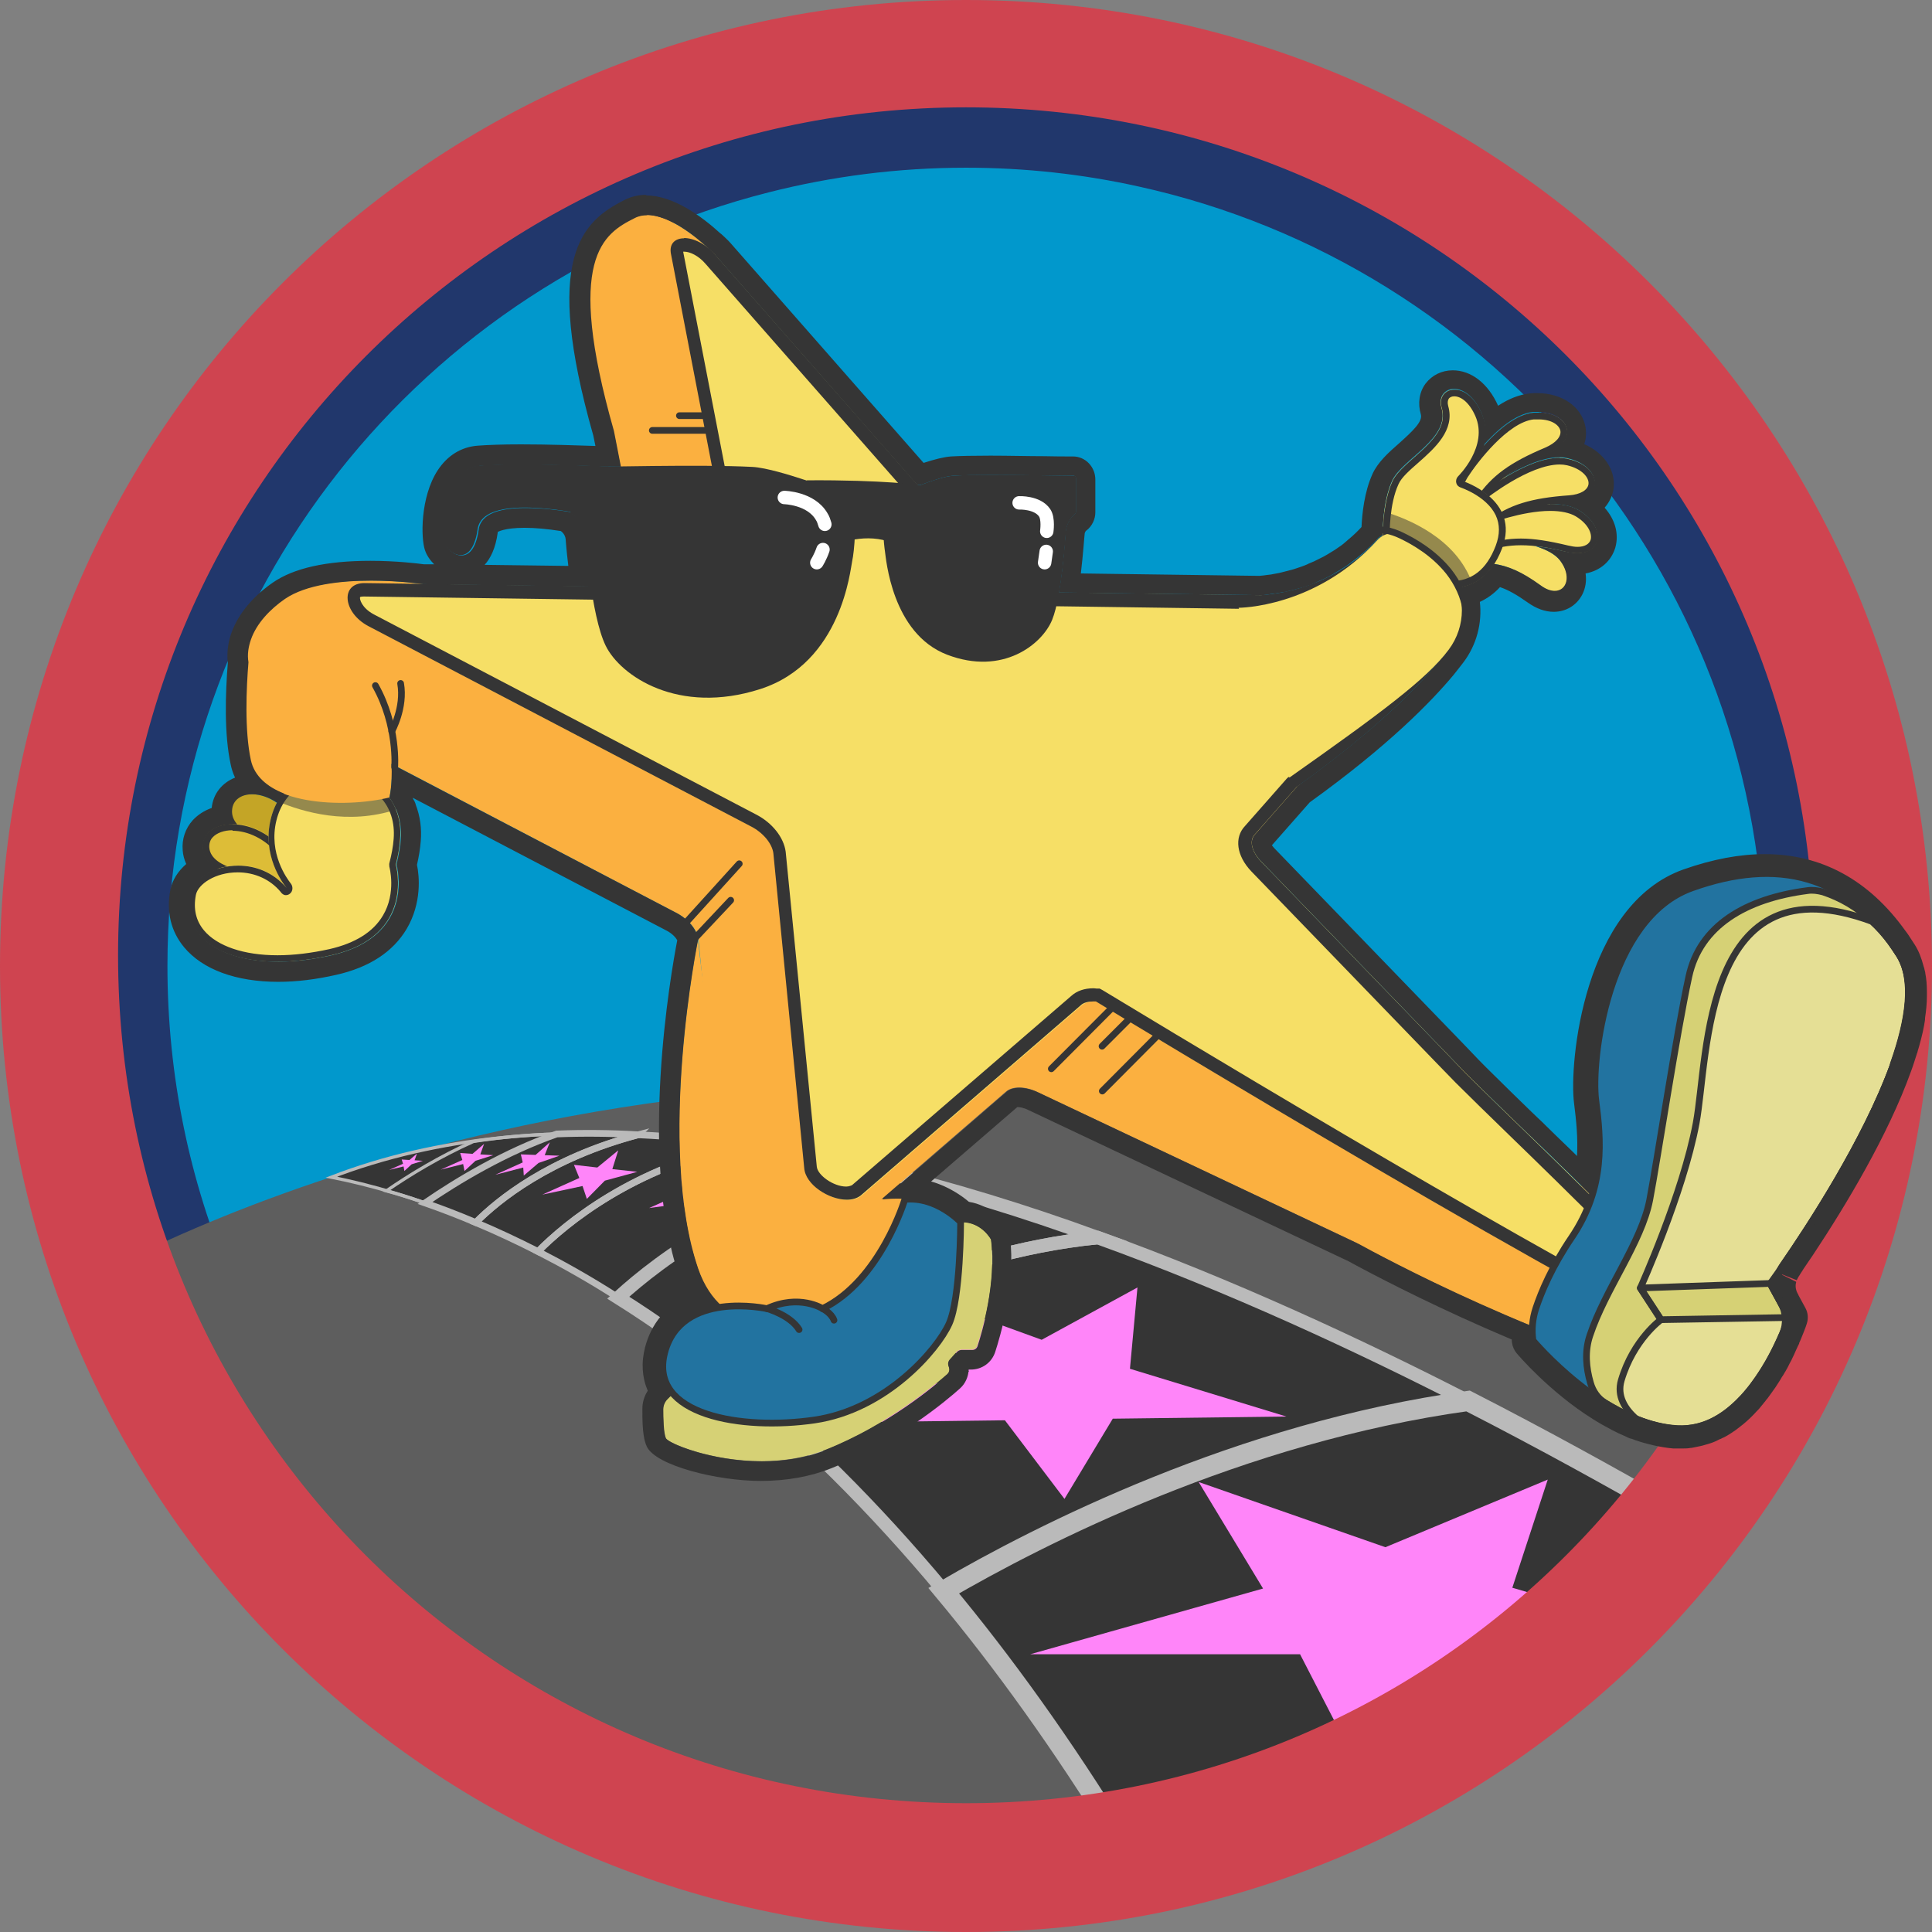
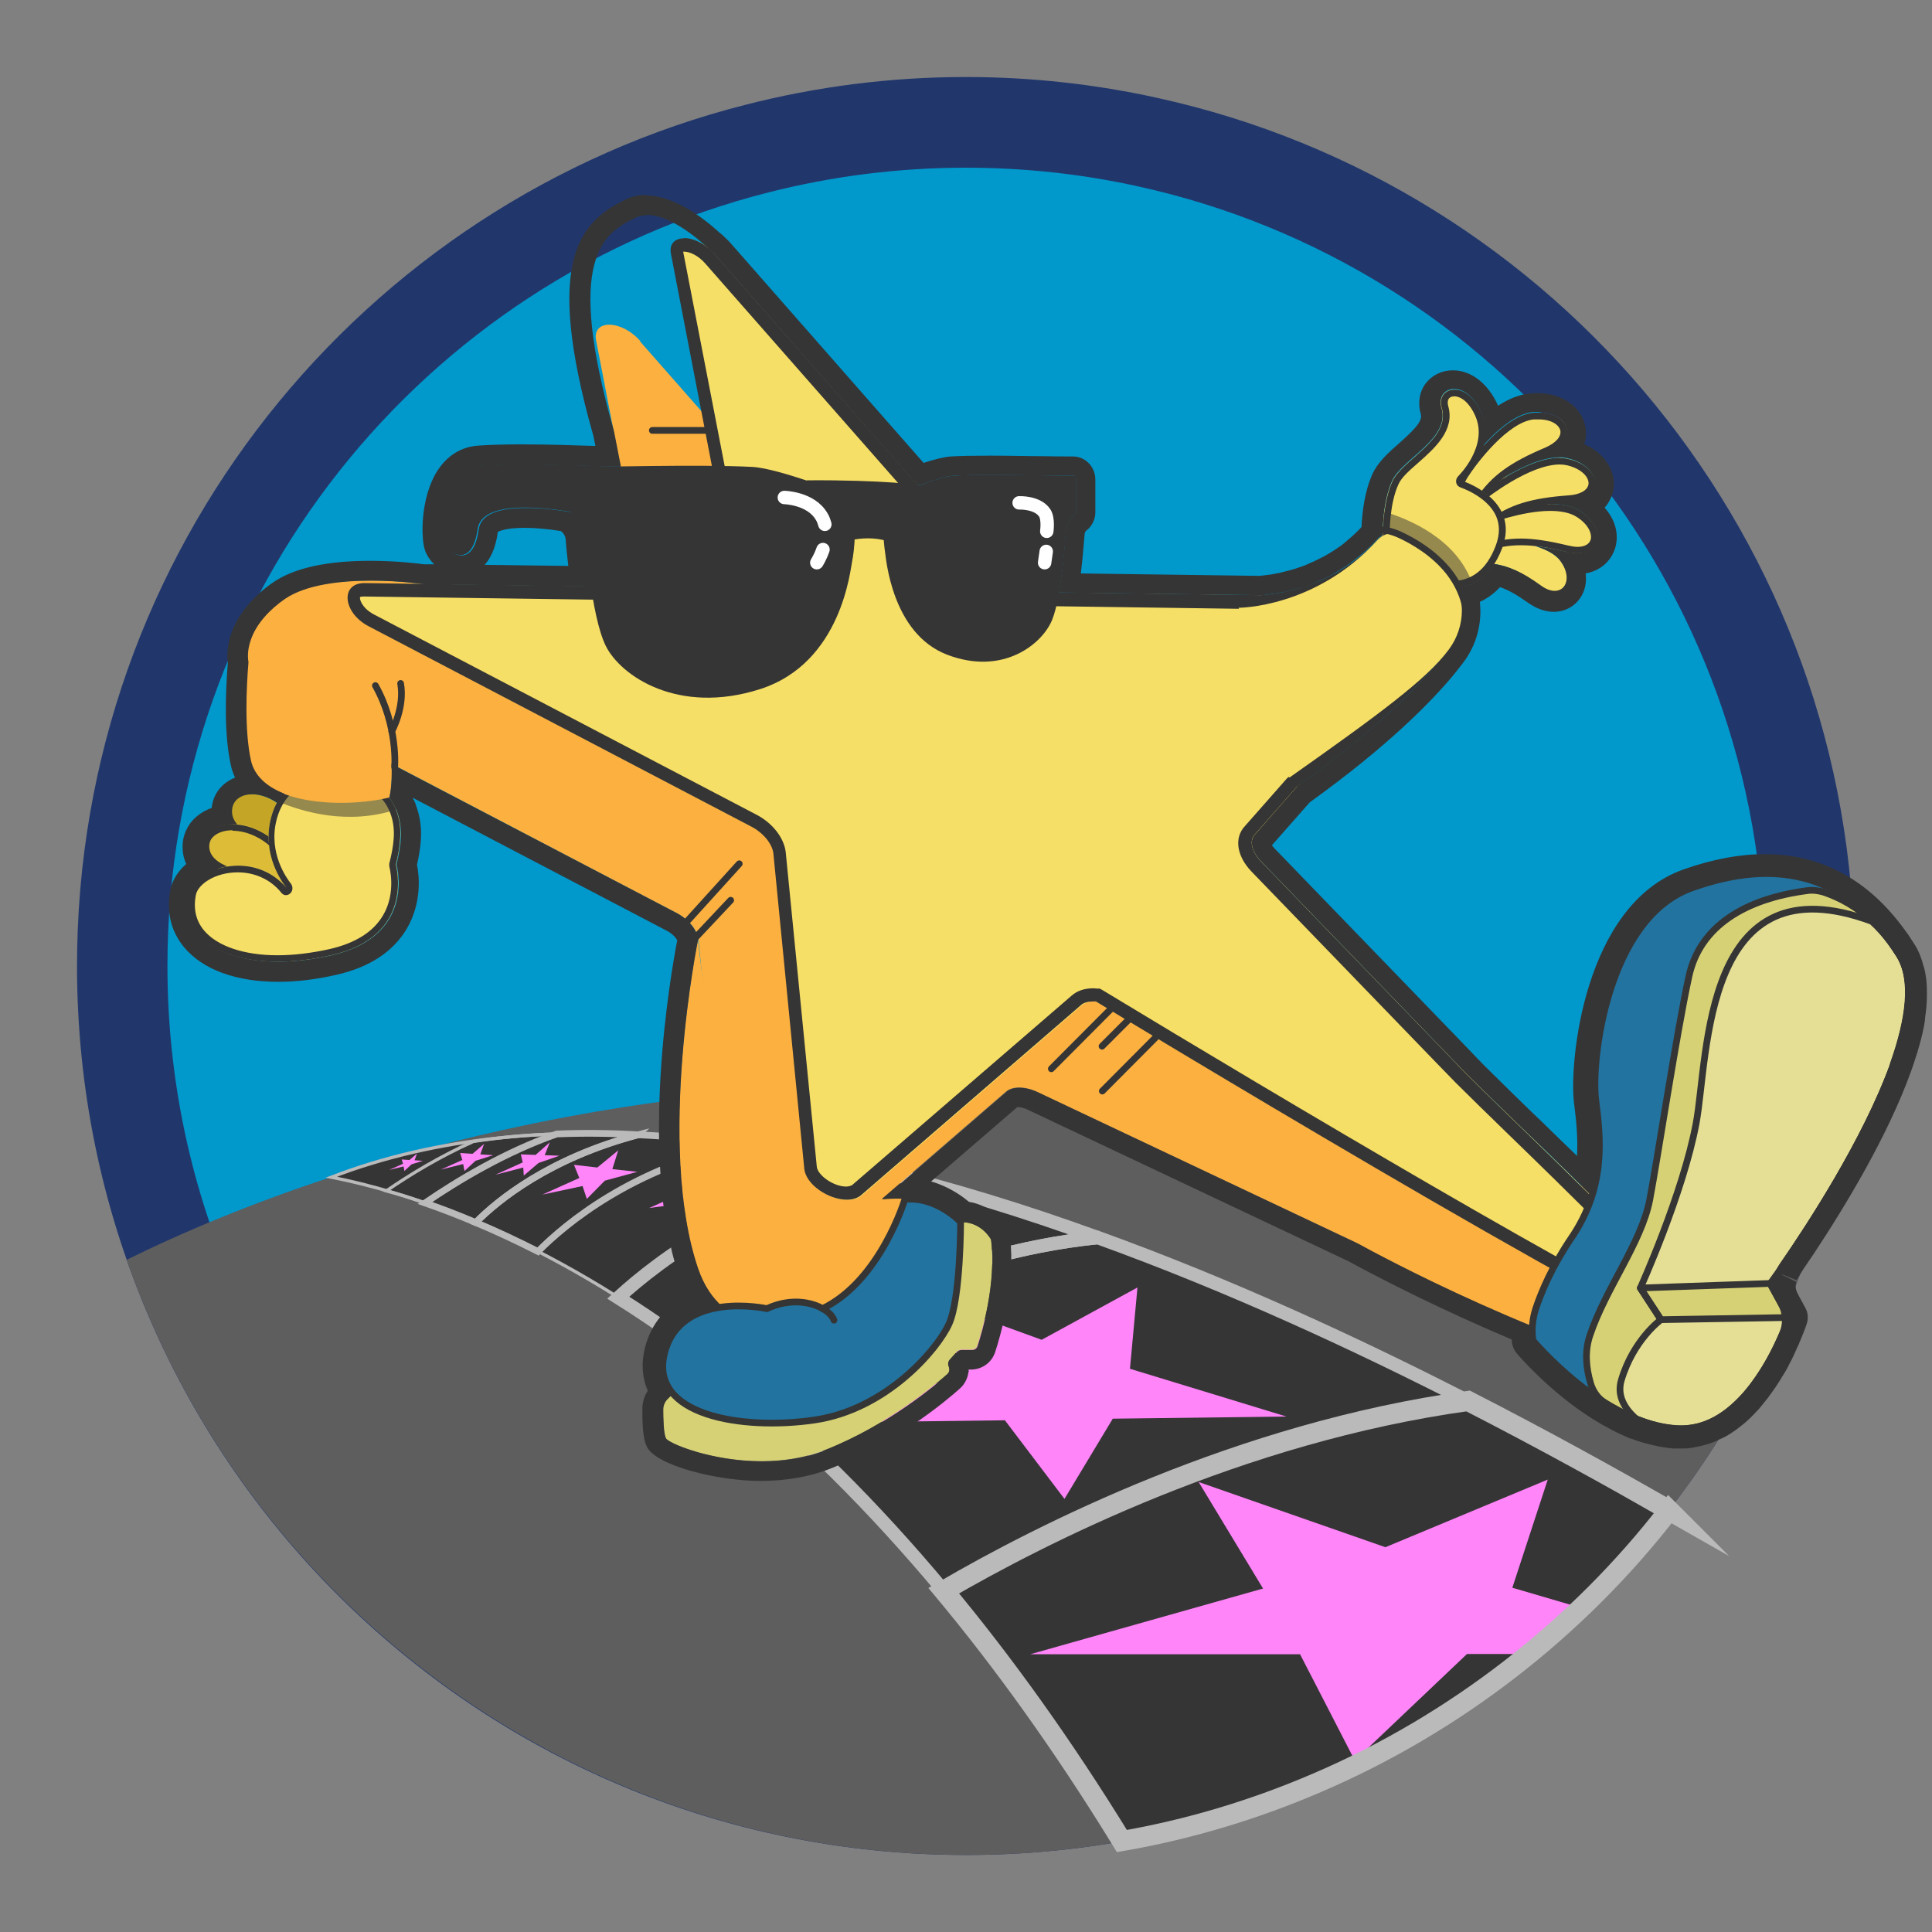
<svg xmlns="http://www.w3.org/2000/svg" id="Layer_29" data-name="Layer 29" viewBox="0 0 72 72">
  <rect x="0" y="0" width="72" height="72" fill="#808080" stroke="none" />
  <defs>
    <style>
      .cls-1 {
        fill: #e5df95;
      }

      .cls-2, .cls-3, .cls-4 {
        stroke: #353535;
      }

      .cls-2, .cls-3, .cls-4, .cls-5, .cls-6, .cls-7, .cls-8, .cls-9 {
        fill: none;
      }

      .cls-2, .cls-3, .cls-4, .cls-9 {
        stroke-width: .25px;
      }

      .cls-2, .cls-3, .cls-6 {
        stroke-linecap: round;
      }

      .cls-2, .cls-5, .cls-6, .cls-7, .cls-8, .cls-9 {
        stroke-miterlimit: 10;
      }

      .cls-3, .cls-4 {
        stroke-linejoin: round;
      }

      .cls-10 {
        fill: #2273a0;
      }

      .cls-11 {
        opacity: .5;
      }

      .cls-11, .cls-12 {
        fill: #353535;
      }

      .cls-5 {
        stroke-width: .12px;
      }

      .cls-5, .cls-7, .cls-8, .cls-9 {
        stroke: #bababa;
      }

      .cls-13 {
        fill: #d6d175;
      }

      .cls-14 {
        fill: #ddbd37;
      }

      .cls-15 {
        fill: #c4a526;
      }

      .cls-16 {
        fill: #f6df66;
      }

      .cls-17 {
        fill: #21376c;
      }

      .cls-18 {
        fill: #794d9a;
      }

      .cls-19 {
        fill: #fbb040;
      }

      .cls-20 {
        fill: #5e5e5e;
      }

      .cls-6 {
        stroke: #fff;
      }

      .cls-6, .cls-7 {
        stroke-width: .5px;
      }

      .cls-21 {
        fill: #ff85f9;
      }

      .cls-22 {
        fill: #cf4450;
      }

      .cls-23 {
        fill: #0198cc;
      }

      .cls-8 {
        stroke-width: .75px;
      }
    </style>
  </defs>
  <g id="_.svg" data-name=".svg">
    <path class="cls-17" d="M69.13,36c0,18.3-14.83,33.13-33.13,33.13S2.87,54.3,2.87,36C2.87,20.52,13.48,7.53,27.8,3.9c2.62-.67,5.37-1.03,8.19-1.03,2.45,0,4.85.27,7.15.78,14.86,3.26,25.97,16.5,25.97,32.35Z" />
  </g>
  <g id="_.svg-2" data-name=".svg">
    <path class="cls-23" d="M65.75,36c0,16.44-13.32,29.75-29.75,29.75S6.24,52.44,6.24,36c0-13.9,9.53-25.57,22.4-28.83,2.36-.6,4.82-.92,7.36-.92,2.2,0,4.36.24,6.43.7,13.34,2.93,23.33,14.82,23.33,29.05Z" />
  </g>
  <path class="cls-15" d="M10.07,31.37s-1.52-.34-1.45-1.19,1.57-.82,2.3.4.63,1.56.11,1.54-.96-.75-.96-.75Z" />
  <path class="cls-14" d="M9.62,32.8s-1.98-.09-2.07-1.18,1.79-1.36,2.96,0,1.13,1.81.47,1.91-1.37-.73-1.37-.73Z" />
  <path class="cls-12" d="M8.66,30.96h0c.59,0,1.21.31,1.66.83.92,1.07.89,1.36.87,1.4-.01.03-.08.07-.24.09-.02,0-.05,0-.07,0-.42,0-.91-.47-1.07-.65-.04-.05-.11-.08-.18-.09-.02,0-1.76-.11-1.83-.95-.01-.15.03-.29.13-.39.15-.16.42-.26.74-.26M8.66,30.71c-.66,0-1.16.35-1.11.92.09,1.08,2.07,1.18,2.07,1.18,0,0,.63.74,1.26.74.04,0,.07,0,.11,0,.66-.09.7-.54-.47-1.91-.55-.64-1.27-.92-1.85-.92h0Z" />
  <path class="cls-16" d="M14.76,32.22s.77,2.65-2.41,3.38-5.67-.25-5.27-2.3c.19-.98,2.42-1.67,3.63-.18,0,0-.98-1.11-.62-2.6.69-2.83,5.07-2.14,4.83.76-.02.29-.08.6-.16.94Z" />
  <path class="cls-11" d="M14.76,30.17c-1.79.59-3.48.09-4.4-.3.96-1.72,3.7-1.42,4.4.3Z" />
  <path class="cls-20" d="M67.19,47.2c-4.59,12.79-16.82,21.93-31.19,21.93s-26.75-9.26-31.28-22.18c7.54-3.73,31.15-12.84,62.47.25Z" />
  <path class="cls-12" d="M62.2,56.28c-3.41,4.42-8,7.97-13.12,10.16-2.32,1-4.78,1.74-7.27,2.17-11.69-19.07-23.95-23.65-29.46-24.74,15.85-6.1,39.35,6.43,49.85,12.41Z" />
  <path class="cls-21" d="M58.92,59.92c-.62.6-1.27,1.17-1.94,1.72h-2.31l-4.18,3.97-2.04-3.96h-10.06l8.68-2.45-2.4-3.97,6.96,2.43,6.05-2.52-1.32,4.03,2.56.75Z" />
  <path class="cls-8" d="M62.2,56.28c-3.41,4.42-8,7.97-13.12,10.16-2.32,1-4.78,1.74-7.27,2.17-2.21-3.6-4.44-6.69-6.64-9.33,3.59-2.09,11.02-5.89,19.54-7.07,2.89,1.48,5.44,2.9,7.49,4.07Z" />
  <path class="cls-5" d="M62.2,56.28c-3.41,4.42-8,7.97-13.12,10.16-2.32,1-4.78,1.74-7.27,2.17-11.69-19.07-23.95-23.65-29.46-24.74,15.85-6.1,39.35,6.43,49.85,12.41Z" />
-   <path id="_.svg-3" data-name=".svg" class="cls-22" d="M0,36c0,19.91,16.11,36,36,36s36-16.09,36-36S55.91,0,36,0,0,16.11,0,36ZM4.4,35.6C4.4,18.2,18.49,4,36,4s31.6,14.11,31.6,31.6-14.09,31.6-31.6,31.6S4.4,53.11,4.4,35.6Z" />
  <path class="cls-7" d="M54.7,52.21c-8.52,1.18-15.94,4.98-19.53,7.07-2.66-3.19-5.27-5.74-7.75-7.76,2.85-2.06,7.62-4.8,13.49-5.4,4.98,1.8,9.73,4.01,13.79,6.09Z" />
-   <path class="cls-7" d="M40.9,46.12c-5.87.6-10.63,3.34-13.48,5.4-1.51-1.24-2.98-2.28-4.38-3.16,1.59-1.45,4.89-3.92,9.61-4.74,2.78.66,5.55,1.52,8.25,2.5Z" />
-   <path class="cls-9" d="M27.61,42.66c1.67.24,3.35.56,5.03.96-4.71.82-8.01,3.29-9.6,4.74-1.04-.67-2.04-1.23-2.99-1.72,1.04-1.05,3.52-3.11,7.56-3.98Z" />
+   <path class="cls-7" d="M40.9,46.12c-5.87.6-10.63,3.34-13.48,5.4-1.51-1.24-2.98-2.28-4.38-3.16,1.59-1.45,4.89-3.92,9.61-4.74,2.78.66,5.55,1.52,8.25,2.5" />
  <path class="cls-9" d="M23.78,42.29c1.26.06,2.54.18,3.83.37-4.04.87-6.52,2.93-7.56,3.98-.81-.41-1.58-.77-2.32-1.08.83-.84,2.75-2.4,6.05-3.27Z" />
  <path class="cls-9" d="M23.78,42.29c-3.3.87-5.22,2.43-6.05,3.27-.66-.28-1.29-.52-1.89-.73,1.23-.84,2.99-1.9,4.91-2.57,1-.04,2.01-.03,3.03.03Z" />
  <path class="cls-12" d="M12.42,28.97h0c.68,0,1.33.27,1.75.73.38.41.55.95.5,1.57-.02.28-.08.59-.16.9-.01.04,0,.09,0,.13,0,0,.27.97-.24,1.82-.36.61-1.03,1.03-1.99,1.25-.68.15-1.33.23-1.94.23-1.25,0-2.25-.34-2.74-.93-.3-.36-.4-.8-.3-1.32.08-.4.72-.84,1.56-.84.63,0,1.21.26,1.6.73,0,0,.03.04.03.04.05.05.1.08.16.08s.12-.02.17-.07c.1-.09.1-.26.02-.36-.14-.18-.84-1.12-.54-2.35.29-1.19,1.27-1.61,2.09-1.61M12.42,28.72c-1.02,0-2.03.56-2.33,1.8-.33,1.34.43,2.37.59,2.57,0,.01.02.02.03.03,0,0,0-.01-.03-.03-.5-.59-1.17-.83-1.8-.83-.89,0-1.7.47-1.81,1.04-.31,1.6,1.13,2.54,3.28,2.54.61,0,1.29-.08,1.99-.24,3.18-.72,2.41-3.38,2.41-3.38.09-.34.14-.65.16-.94.14-1.63-1.19-2.57-2.5-2.56h0Z" />
  <path class="cls-5" d="M20.75,42.26c-1.92.67-3.68,1.73-4.91,2.57-.51-.18-.99-.33-1.44-.45.87-.6,1.99-1.28,3.24-1.84,1.02-.16,2.06-.25,3.11-.28Z" />
  <polygon class="cls-21" points="34.01 48.18 38.82 49.93 42.39 47.98 42.11 51.01 47.94 52.79 41.47 52.87 39.67 55.86 37.45 52.93 30.91 53.01 36.11 51.11 34.01 48.18" />
  <polygon class="cls-18" points="28.89 45.16 31.06 45.75 32.86 44.71 32.5 46.11 35 46.71 32 46.98 30.74 48.36 30.07 47.14 26.82 47.39 29.63 46.38 28.89 45.16" />
  <polygon class="cls-21" points="25.13 43.77 26.24 44.02 27.07 43.39 26.96 44.18 28.2 44.43 26.77 44.66 26.25 45.44 25.82 44.8 24.19 45.02 25.56 44.41 25.13 43.77" />
  <polygon class="cls-21" points="21.39 43.41 22.26 43.51 23.04 42.87 22.82 43.57 23.75 43.67 22.54 44 21.87 44.68 21.71 44.2 20.21 44.52 21.59 43.9 21.39 43.41" />
  <polygon class="cls-21" points="19.41 43.02 19.96 43.04 20.49 42.57 20.3 43.05 20.85 43.07 20.07 43.34 19.52 43.81 19.5 43.51 18.46 43.78 19.48 43.32 19.41 43.02" />
  <polygon class="cls-21" points="17.15 42.97 17.61 43 18.04 42.63 17.9 43.02 18.38 43.05 17.72 43.26 17.31 43.64 17.26 43.38 16.42 43.59 17.23 43.23 17.15 42.97" />
  <polygon class="cls-21" points="14.97 43.21 15.26 43.23 15.54 42.99 15.45 43.24 15.76 43.26 15.34 43.39 15.07 43.64 15.04 43.47 14.5 43.6 15.02 43.37 14.97 43.21" />
  <path class="cls-19" d="M23.85,12.72l10.49,11.93c.34.37.84.63,1.25.63l13.11.18c.91.01,2.03,1.14,1.62,1.64l-6.36,7.22c-.21.22-.12.63.23,1l11.62,12.02c.83.84.12,1.5-1.04.97l-16.08-7.6c-.48-.24-.97-.24-1.21-.02l-8.19,7.08c-.61.49-2.06-.22-2.11-1.03l-1.15-11.73c-.05-.37-.39-.77-.85-1l-14.25-7.46c-.96-.52-1.03-1.61-.12-1.6l13.11.18c.41,0,.64-.24.58-.61l-2.28-11.81c-.18-.82.94-.81,1.65.01Z" />
-   <path class="cls-19" d="M26.67,9.51s-1.88-1.98-3.05-1.39-2.62,1.47-.77,7.93,5.83,0,5.83,0l-2.01-6.54Z" />
  <path class="cls-19" d="M26.01,35.01s-1.57,7.68,0,12.28c1.27,3.74,5.54,1.21,5.54,1.21,0,0,3.61-1.86,3.42-2.99s-2.13-.83-2.13-.83c0,0-5.43,3.82-6.83-9.68Z" />
  <path class="cls-19" d="M9.32,23.83s-.37,2.81,0,4.5,3.51,1.8,5.19,1.39c0,0,.27-.91-.11-2.63,0,0-3.61-4.04-5.08-3.26Z" />
  <path class="cls-19" d="M15.74,21.76s-3.6-.52-5.15.55-2.92,3.43,2.58,5.41h10.55l-7.97-5.96Z" />
  <path class="cls-19" d="M55.6,41s5.17,4.46,4.1,6.31-6.45.59-9.07-.95c-6.86-4.03-4.35-8.78-4.35-8.78l9.32,3.42Z" />
  <path class="cls-19" d="M55.6,41s7.29,6.93,8.41,8.49c.68.96.12,2.54-4.71.79-4.83-1.75-8.67-3.92-8.67-3.92,0,0-.59-5.1,4.97-5.36Z" />
  <path class="cls-16" d="M26.67,9.51l10.49,11.93c.34.37.84.63,1.25.63l13.11.18c.91.01,2.03,1.14,1.62,1.64l-6.36,7.22c-.21.22-.12.63.23,1l11.62,12.02c.83.84.12,1.5-1.04.97l-16.08-7.6c-.48-.24-.97-.24-1.21-.02l-8.19,7.08c-.61.49-2.06-.22-2.11-1.03l-1.15-11.73c-.05-.37-.39-.77-.85-1l-14.25-7.46c-.96-.52-1.03-1.61-.12-1.6l13.11.18c.41,0,.64-.24.58-.61l-2.28-11.81c-.18-.82.94-.81,1.65.01Z" />
  <path class="cls-16" d="M40.85,37.32s20.23,12.27,22.86,12.92-8.2-9.21-9.77-10.96-13.09-1.96-13.09-1.96Z" />
  <path class="cls-12" d="M25.51,9.38c.19,0,.52.14.79.46l10.49,11.94c.43.48,1.06.79,1.61.8l8.65.12c1.29-.1,3.14-.56,4.65-2.22.05-.06.12-.09.19-.09.03,0,.06,0,.08.02.47.22,1.13.61,1.62,1.22.52.66.52,1.6,0,2.3-.78,1.04-2.37,2.75-5.55,5.02l-.05.03-.04.04-1.55,1.76c-.41.43-.32,1.11.23,1.69l6.93,7.17.69.71c.5.5,1.19,1.17,1.96,1.92,2.01,1.95,5.89,5.72,7.05,7.3-3.25-1.36-15.65-8.72-22.17-12.67l-.11-.06h-.12s-.07-.01-.11-.01c-.34,0-.62.1-.82.28l-8.18,7.06s-.11.05-.21.05c-.49,0-1.07-.43-1.1-.74l-1.16-11.74c-.07-.53-.5-1.08-1.11-1.39l-14.25-7.46c-.44-.24-.53-.57-.5-.64,0,0,.03-.02.14-.02h0l13.13.18c.35,0,.66-.13.85-.36.19-.22.26-.51.21-.84l-2.29-11.83s0,0,0,0M25.5,8.88c-.34,0-.58.2-.49.61l2.28,11.81c.06.36-.17.61-.57.61,0,0,0,0-.01,0l-13.11-.18s-.01,0-.02,0c-.9,0-.81,1.09.14,1.6l14.25,7.46c.46.23.8.64.85,1l1.15,11.73c.04.63.92,1.19,1.59,1.19.2,0,.38-.05.52-.16l8.19-7.08c.11-.11.29-.15.49-.15.03,0,.05,0,.08,0,.14.09,20.23,12.27,22.85,12.92.08.02.15.03.21.03,1.56,0-6.57-7.56-9.3-10.29l-.68-.71s0,0,0,0c0,0,0,0,0,0l-6.93-7.17c-.35-.37-.44-.78-.23-1l1.56-1.77c3.22-2.3,4.86-4.07,5.66-5.13.65-.86.66-2.06-.01-2.91-.56-.7-1.31-1.13-1.8-1.36-.1-.04-.19-.07-.29-.07-.21,0-.41.09-.56.26-1.42,1.56-3.18,1.97-4.32,2.06l-8.6-.12c-.41,0-.91-.26-1.25-.63l-10.49-11.93c-.36-.42-.82-.63-1.17-.63h0Z" />
  <path class="cls-10" d="M57.13,49.96c-.06-.41-.02-.82.11-1.21.2-.6.59-1.54,1.33-2.63,1.27-1.87,1.09-3.66.9-5.12s.42-6.78,3.58-7.91,5.83-.55,7.74,2.51-4.82,12.24-4.82,12.24l.7,1.27s-1.39,4.32-4.15,4.15-5.38-3.29-5.38-3.29h0Z" />
  <path class="cls-13" d="M70.57,39.66c-1.03,2.86-3.18,6.13-4.13,7.5-.29.41-.31.95-.07,1.39h0c.19.36.22.78.06,1.15-.5,1.18-1.81,3.66-3.92,3.54-.52-.03-1.03-.16-1.52-.36-.4-.16-.79-.37-1.16-.59-.28-.17-.47-.44-.56-.76-.16-.55-.22-1.17-.02-1.76.57-1.72,1.92-3.46,2.23-5.05.3-1.58.99-6.17,1.46-8.33.41-1.89,2.11-2.9,4.42-3.2.19-.03.39,0,.58.05.66.22,1.27.57,1.82,1.09.25.22.48.48.7.78.11.15.22.31.32.47.58.93.36,2.43-.22,4.07Z" />
  <path class="cls-1" d="M66.25,47.59c-.18.16-.28.24-.28.24l.4.73s.01.03.02.04l.27.5s-.07.23-.22.58c0,.01-.01.02-.01.03-.01.01-.01.03-.02.04-.04.1-.09.2-.14.31-.2.44-.5.99-.88,1.5-.05.07-.09.13-.14.19-.12.15-.24.3-.38.43-.08.09-.17.17-.26.25-.45.41-.99.71-1.59.79-.12.02-.24.03-.36.03h-.15c-.52-.03-1.03-.17-1.52-.36-.44-.38-.74-.87-.57-1.45.45-1.52,1.48-2.26,1.48-2.26l-.77-1.18s1.59-3.51,2.08-6.14c.47-2.55.23-9.87,6.56-7.52.24.22.48.49.7.78.11.15.21.31.32.47.58.93.36,2.43-.22,4.07-1.03,2.86-3.18,6.13-4.13,7.5-.09.14-.16.28-.19.43Z" />
  <polygon class="cls-13" points="61.9 49.18 66.66 49.1 65.97 47.83 61.13 48 61.9 49.18" />
  <path class="cls-13" d="M25.09,51.92l-.22.22c-.1.1-.16.23-.16.38,0,.32,0,.89.1,1.08.13.26,3.27,1.49,5.95.43,2.33-.92,4.12-2.45,4.55-2.83.06-.06.08-.14.06-.22l-.03-.1c-.02-.07,0-.15.05-.21l.27-.3s.1-.07.16-.07h.4c.09,0,.17-.06.2-.14.17-.52.72-2.34.51-3.97,0,0-.35-.66-1.1-.65,0,0-.17,4.2-3.2,6.11,0,0-3.52,1.94-7.52.28Z" />
  <path class="cls-10" d="M30.66,48.77s-.87-.56-2.08,0c0,0-3.2-.71-3.81,1.64s2.9,2.9,5.58,2.51,4.59-2.63,5.02-3.59.43-3.79.43-3.79c0,0-.91-.97-2.08-.84,0,0-.91,3.03-3.07,4.07Z" />
  <path class="cls-16" d="M54.48,17.68s1.37-2.17,2.67-2.29,1.79,1,.54,1.52-1.92,1-2.44,1.77-1.33-.15-.77-1Z" />
  <path class="cls-16" d="M55.19,18.41s2-1.61,3.26-1.31,1.37,1.52.02,1.61-2.14.33-2.88.89-1.22-.57-.41-1.19Z" />
  <path class="cls-16" d="M55.35,19.29s2.39-.93,3.5-.26.85,1.87-.47,1.54-2.14-.33-3.01-.02-.99-.91-.03-1.26Z" />
  <path class="cls-12" d="M58.12,17.31h0c.1,0,.19.01.28.03.55.13.82.45.8.69-.02.23-.3.4-.73.43-1.41.1-2.23.35-3.01.94-.09.07-.17.1-.23.1-.1,0-.15-.1-.17-.15-.07-.19,0-.51.3-.75.02-.01,1.62-1.29,2.77-1.29M58.12,17.06c-1.25,0-2.93,1.35-2.93,1.35-.65.51-.47,1.35.02,1.35.11,0,.25-.05.39-.15.74-.56,1.53-.8,2.88-.89,1.35-.09,1.24-1.32-.02-1.61-.11-.03-.22-.04-.33-.04h0Z" />
  <path class="cls-16" d="M55.71,20.13s1.88.02,2.45.78.07,1.5-.74.92-1.36-.81-2.04-.84-.42-.89.33-.86Z" />
  <path class="cls-12" d="M21.82,20.03s.2,2.9.75,4.03,2.71,2.6,5.76,1.62,3.36-4.48,3.43-4.78.2-1.58,0-2.37c0,0-2.7-1.08-3.73-1.13-1.96-.1-5.7.01-6.66,0-.07,0-.12.06-.12.13v1.52s.02.09.05.11c.13.09.48.37.52.87Z" />
  <path class="cls-12" d="M39.72,19.86s-.14,2.33-.51,3.24-1.84,2.09-3.91,1.3-2.28-3.6-2.32-3.85-.14-1.27,0-1.91c0,0,1.82-.86,2.53-.91,1.14-.08,3.87,0,4.52,0,.05,0,.08.05.08.11v1.22s-.01.07-.04.09c-.09.07-.32.3-.35.7Z" />
  <path class="cls-12" d="M57.77,19.04c.4,0,.73.07.95.2.47.28.62.65.56.87-.05.17-.23.27-.49.27-.11,0-.22-.02-.35-.05-.71-.17-1.27-.26-1.76-.26s-.93.08-1.39.24c-.07.02-.13.04-.18.04-.07,0-.16-.02-.18-.15-.03-.18.08-.51.51-.67.01,0,1.27-.49,2.33-.49M57.77,18.79c-1.13,0-2.42.5-2.42.5-.85.31-.86,1.31-.24,1.31.08,0,.17-.02.26-.05.43-.15.84-.23,1.31-.23.49,0,1.03.08,1.7.25.15.04.29.05.41.05.95,0,1.04-1.01.06-1.6-.29-.18-.68-.24-1.08-.24h0Z" />
  <path class="cls-12" d="M34.3,18.08s-1.34-.2-4.23-.18l-.05,2.95s2.61-1.85,4.21.12l.07-2.89Z" />
  <path class="cls-6" d="M30.67,20.48c-.1.29-.23.49-.23.49" />
  <path class="cls-6" d="M29.23,18.54s.99.02,1.39.71c.06.09.09.19.12.29" />
  <path class="cls-6" d="M37.98,18.74s.68-.03.95.37c.15.22.08.69.08.69" />
  <line class="cls-6" x1="38.99" y1="20.55" x2="38.93" y2="20.97" />
  <path class="cls-12" d="M22.66,17.38s-3.39-.15-4.81-.03-1.43,2.55-1.3,2.9,1.03.99,1.25-.53,4.57-.42,4.57-.42l.3-1.93Z" />
  <path class="cls-12" d="M24.1,8.01c.83,0,1.81.79,2.28,1.23,0,0,0,0,0,0,.01,0,.02.02.03.03.16.14.25.24.25.24l7.52,8.56c.06,0,.11.01.11.01h0c.46-.17.93-.33,1.22-.35.36-.02.87-.03,1.43-.03,1.13,0,2.43.03,2.97.03.04,0,.08,0,.11,0,0,0,0,0,0,0,.04,0,.08.05.08.11v1.22s-.01.07-.04.09c-.09.07-.32.3-.35.7,0,0-.07,1.21-.25,2.23l7.54.1c.13,0,.27-.03.41-.05.03,0,.07-.01.1-.01.12-.02.24-.04.36-.06.05,0,.09-.02.14-.03.13-.03.26-.06.39-.1.04-.01.08-.02.12-.03.17-.05.35-.11.52-.19.03-.01.05-.02.08-.04.15-.06.3-.13.45-.21.06-.03.12-.06.17-.1.12-.07.24-.14.36-.22.06-.04.13-.08.19-.13.12-.09.24-.18.36-.28.06-.05.11-.09.17-.14.17-.15.34-.31.5-.49.06-.07.13-.12.21-.16,0,0,0-.03,0-.03,0,0-.02-1.19.35-2,.37-.81,2.19-1.57,1.84-2.74-.12-.4.13-.68.47-.68.32,0,.73.25,1.01.88.19.44.17.87.06,1.25.51-.58,1.21-1.2,1.88-1.27.07,0,.13,0,.19,0,1.14,0,1.53,1.04.35,1.53-.72.3-1.23.59-1.65.93.59-.36,1.4-.77,2.08-.77.12,0,.23.01.33.04,1.26.3,1.37,1.52.02,1.61-.3.02-.56.05-.81.09.04,0,.07,0,.11,0,.4,0,.78.06,1.07.23.99.59.89,1.6-.06,1.6-.12,0-.26-.02-.41-.05-.42-.1-.77-.16-1.11-.2.36.12.7.28.89.53.43.57.25,1.13-.2,1.13-.15,0-.33-.06-.53-.21-.69-.5-1.2-.72-1.76-.8-.37.57-.85.8-1.35.86.3.76.19,1.64-.32,2.32-.1.13-.21.28-.34.43-.88,1.08-2.49,2.67-5.29,4.68l-1.6,1.82c-.19.23-.1.61.24.97l6.93,7.17s0,0,0,0c0,0,0,0,0,0l.27.28.41.43c.17.17.36.35.56.55,0,0,.01.01.02.02.21.2.43.42.67.65,0,0,0,0,0,0,.31.3.64.63.99.96.08.08.16.16.25.24.15.15.3.29.46.44.19.18.38.37.57.56.07.07.15.14.22.21.23.23.47.46.7.69.07.07.13.13.2.2.02.02.03.03.05.05.41-1.3.29-2.53.16-3.59-.19-1.46.42-6.78,3.58-7.91.98-.35,1.91-.53,2.78-.53,1.8,0,3.37.79,4.64,2.56,0,0,0,0,0,0,.11.15.21.31.32.47.11.17.18.37.24.58.01.04.02.08.03.12,0,.03.02.06.03.1.03.18.04.37.05.57,0,.04,0,.08,0,.13,0,.24-.03.49-.07.76,0,0,0,.02,0,.03-.05.28-.12.58-.2.88,0,.03-.02.06-.03.1-.02.06-.03.12-.05.19,0,0,0,.02,0,.02,0,0,0,.01,0,.02-.06.19-.12.39-.19.59-.86,2.38-2.48,5.03-3.55,6.65-.01.02-.03.04-.04.06-.12.18-.23.34-.33.49-.04.07-.09.13-.13.19-.02.03-.05.08-.08.11,0,0-.01.02-.02.03-.05.08-.09.16-.12.24-.02.05-.04.1-.05.15-.09.32-.06.66.1.96v.02s.02.03.03.04l.02.04.25.46s-.02.05-.04.12c-.03.1-.09.26-.18.46,0,.01-.01.02-.01.03-.01.01-.01.03-.02.04,0,0,0,0,0,0-.02.04-.03.08-.05.12-.02.04-.04.08-.06.12-.02.05-.05.11-.08.17-.03.05-.05.11-.08.16-.03.05-.05.1-.08.16-.04.08-.09.17-.14.26-.01.02-.02.04-.04.06-.03.04-.05.09-.08.14-.04.07-.08.14-.13.21-.03.05-.07.1-.1.15-.05.07-.1.15-.15.22-.03.05-.06.09-.1.14-.02.02-.03.04-.05.06,0,0-.01.02-.02.03,0,.01-.02.02-.03.03-.05.07-.11.13-.16.2-.03.04-.07.07-.1.11-.07.07-.13.14-.2.21-.04.04-.09.08-.13.12-.07.06-.14.12-.21.18-.04.03-.09.07-.13.1-.11.08-.23.16-.35.22-.02,0-.03.02-.05.03-.02.01-.05.02-.07.03-.09.04-.18.08-.27.12-.05.02-.1.03-.16.05-.09.03-.18.05-.27.07-.05,0-.11.02-.16.03-.07,0-.15.01-.22.01-.02,0-.05,0-.07,0h-.15s-.02,0-.03,0c-.22-.01-.44-.05-.66-.1-.06-.01-.12-.03-.18-.04-.18-.05-.35-.1-.53-.17-.04-.02-.08-.02-.13-.04,0,0,0,0,0,0-.2-.08-.39-.17-.57-.27-.01,0-.03-.02-.04-.02-.17-.09-.34-.18-.5-.28-.01,0-.02-.01-.03-.02,0,0,0,0,0,0-1.56-.97-2.7-2.32-2.7-2.32-.02-.18-.02-.35-.01-.53-2.78-1.14-5-2.28-5.96-2.79,0,0-.01,0-.02-.01-.32-.17-.5-.27-.5-.27,0,0,0,0,0,0l-11.95-5.65c-.25-.12-.5-.18-.72-.18-.2,0-.38.05-.49.16l-4.62,4s.23-.03.54-.03c.17,0,.38.01.57.04,1.06,0,1.86.84,1.86.84,0,0,0,0,0,0,.75,0,1.09.65,1.09.65.2,1.63-.34,3.45-.51,3.97-.03.09-.11.14-.2.14h-.4c-.06,0-.12.03-.16.07l-.27.3c-.05.06-.07.13-.05.21l.03.1c.02.08,0,.16-.06.22-.43.39-2.22,1.91-4.55,2.83-.78.31-1.6.42-2.38.42-1.88,0-3.48-.67-3.57-.86-.09-.18-.1-.76-.1-1.08,0-.14.06-.28.16-.38l.22-.22s0,0,.01,0c-.34-.39-.49-.89-.32-1.53.3-1.17,1.25-1.58,2.13-1.7-.36-.32-.68-.77-.9-1.41-1.57-4.61,0-12.28,0-12.28-.05-.37-.39-.77-.85-1l-10.58-5.53c.04.82-.08,1.25-.08,1.25,0,0,0,0,0,0,.09.13.17.27.24.42,0,.01.01.02.02.03,0,0,0,0,0,0,.13.32.2.69.17,1.11-.02.29-.08.6-.16.94,0,0,.77,2.65-2.41,3.38-.71.16-1.38.24-1.99.24-2.15,0-3.59-.94-3.28-2.54.08-.39.49-.73,1.03-.91-.29-.17-.53-.41-.56-.76-.05-.57.45-.91,1.11-.91.05,0,.11,0,.16,0-.13-.15-.21-.33-.19-.54.03-.38.35-.58.75-.58.29,0,.63.11.95.33.07-.13.14-.25.23-.36-.63-.25-1.1-.65-1.23-1.24-.24-1.11-.17-2.69-.09-3.65-.05-.29,0-.58.09-.84,0,0,0,0,0,0,0,0,0,0,0,0,.21-.61.72-1.14,1.27-1.52.79-.54,2.1-.68,3.21-.68,1.07,0,1.95.13,1.95.13l6.28.09c-.14-.96-.2-1.83-.2-1.83-.04-.5-.39-.78-.52-.87-.02-.01-.02-.04-.03-.07-.52-.09-1.14-.16-1.72-.16-.89,0-1.66.18-1.75.8-.1.74-.37.97-.64.97-.28,0-.55-.26-.61-.44-.12-.35-.12-2.79,1.3-2.9.4-.03.97-.04,1.57-.04,1.51,0,3.24.07,3.24.07.14,0,.29,0,.44,0l-.26-1.33s0,0,0,0c-1.84-6.46-.39-7.35.77-7.93.15-.08.31-.11.48-.11M24.1,7.26h0c-.29,0-.57.06-.82.19-1.62.81-3.05,2.16-1.17,8.78l.08.39c-.61-.02-1.74-.06-2.77-.06-.7,0-1.24.02-1.63.05-.61.05-1.12.37-1.48.92-.65,1-.63,2.54-.47,2.98.06.18.18.36.34.52h-.38c-.21-.03-1.03-.13-2-.13-1.63,0-2.85.27-3.63.81-.44.3-1.22.95-1.55,1.89,0,0,0,0,0,0h0c-.13.37-.17.75-.13,1.11-.09,1.12-.14,2.66.11,3.79.03.15.08.31.16.48-.48.19-.82.6-.87,1.13-.28.1-.51.25-.7.45-.28.31-.42.71-.38,1.14.01.15.05.32.13.5-.31.27-.52.6-.59.96-.16.81.02,1.55.51,2.14.69.83,1.93,1.29,3.51,1.29.69,0,1.41-.09,2.16-.26,1.24-.28,2.12-.86,2.63-1.72.56-.96.47-1.95.38-2.38.07-.31.12-.6.14-.88.04-.47-.02-.93-.19-1.37,0-.03-.02-.06-.03-.09-.01-.03-.03-.06-.05-.09-.01-.02-.02-.04-.03-.07l9.44,4.94c.24.12.37.28.42.37-.24,1.23-1.44,8.09.06,12.49.09.27.2.53.33.76-.81.38-1.36,1.04-1.59,1.92-.15.58-.11,1.13.1,1.62-.13.2-.2.43-.2.67-.01.92.08,1.23.17,1.42.35.7,2.61,1.27,4.24,1.27.96,0,1.86-.16,2.65-.48,2.42-.96,4.27-2.51,4.78-2.97.2-.18.31-.44.32-.7h.08c.42,0,.78-.26.91-.66.18-.56.77-2.51.55-4.3-.01-.09-.04-.18-.08-.26-.18-.35-.68-.91-1.45-1.03-.27-.23-.77-.58-1.41-.76l3.21-2.77s.02,0,.03,0c.05,0,.19.01.39.11l11.94,5.64c.09.05.25.14.48.26.83.44,2.93,1.53,5.59,2.65,0,.04,0,.08.01.13.02.14.08.27.17.38.05.06,1.22,1.44,2.85,2.46.01,0,.02.02.03.02.01,0,.04.02.05.03.16.1.34.2.53.3,0,0,.05.02.05.03.19.1.38.19.57.27.03.01.05.03.08.04.04.02.08.03.13.04.2.08.4.14.6.19.07.02.14.03.2.05.27.06.51.1.74.12.03,0,.05,0,.07,0h.19s.1,0,.13,0c.07,0,.16,0,.26-.02.06,0,.12-.02.18-.03.15-.03.26-.05.38-.09.08-.02.14-.04.2-.06.12-.04.23-.09.34-.15.02,0,.05-.02.09-.04l.07-.03c.15-.08.29-.17.43-.27.04-.03.08-.06.13-.1.12-.09.2-.16.28-.23.05-.05.1-.09.15-.14.08-.08.16-.16.23-.24.06-.06.09-.09.11-.12.06-.07.11-.14.17-.21,0,0,.03-.03.04-.05,0-.01.03-.04.04-.05,0,0,.04-.05.04-.05l.08-.11c.09-.12.14-.2.2-.28l.11-.17c.05-.08.1-.15.14-.23l.03-.04.06-.1s.02-.04.03-.05c.07-.12.12-.21.16-.3l.07-.13.1-.21.08-.18.06-.13.05-.1s0-.01,0-.02c.02-.04.03-.07.05-.11.09-.21.15-.38.19-.48l.04-.12c.07-.2.05-.42-.05-.6l-.25-.46s0-.01-.01-.02c0-.02-.02-.04-.03-.06h0c-.09-.17-.08-.33-.05-.43l-.68-.34.7.28s.03-.07.05-.1c0-.01.02-.03.03-.05l.02-.03.03-.05.09-.14.03-.05c.1-.15.21-.31.34-.5,0,0,.04-.06.04-.06,1.18-1.78,2.77-4.41,3.63-6.81.08-.21.14-.42.21-.63,0,0,.01-.05.02-.05l.03-.12.02-.06.02-.07c.11-.39.18-.7.22-.99,0-.01,0-.04,0-.06.04-.26.07-.54.07-.83,0-.07,0-.11,0-.15,0-.26-.02-.49-.06-.69,0-.05-.02-.09-.03-.14,0-.03-.02-.07-.03-.11-.09-.34-.19-.59-.33-.81l-.13-.2c-.07-.11-.14-.22-.22-.32,0,0,0,0,0,0-1.36-1.9-3.13-2.86-5.24-2.86-.94,0-1.95.19-3.03.57-3.73,1.32-4.27,7.24-4.08,8.71.08.63.15,1.29.11,1.97l-.08-.08-.08-.08-.58-.56-.46-.45-.08-.08-.17-.16-.24-.23-.75-.73-.67-.66c-.22-.22-.41-.4-.57-.57l-.4-.42-.27-.28-6.93-7.17s-.07-.08-.09-.11l1.41-1.6c2.92-2.1,4.53-3.75,5.37-4.76.13-.16.25-.32.36-.46.49-.65.7-1.46.61-2.25.28-.13.53-.31.75-.55.3.1.62.28,1.03.57.32.23.65.35.97.35.46,0,.86-.24,1.07-.65.12-.24.16-.51.12-.78.55-.1.96-.46,1.11-.97.14-.51-.01-1.04-.4-1.48.21-.24.32-.52.34-.78.05-.66-.38-1.27-1.1-1.59.08-.23.08-.47.04-.67-.15-.73-.87-1.23-1.79-1.23-.09,0-.18,0-.27.01-.38.04-.78.19-1.19.46-.37-.83-1-1.32-1.69-1.32-.41,0-.77.18-1.01.49-.24.32-.3.74-.18,1.15.08.27-.31.63-.81,1.08-.39.34-.79.7-.99,1.14-.31.68-.39,1.51-.41,1.98,0,0,0,0-.01.01-.13.14-.27.28-.45.43-.03.02-.06.05-.08.07l-.06.05c-.1.09-.21.17-.32.24-.06.04-.11.08-.17.11-.11.07-.21.13-.32.19l-.06.03-.1.05c-.13.07-.26.13-.39.18,0,0-.05.02-.06.03-.16.07-.32.12-.47.17,0,0-.1.03-.1.03-.12.03-.23.06-.35.09l-.12.03c-.11.02-.22.04-.32.06,0,0-.09.01-.09.01-.12.02-.23.03-.34.04l-6.65-.09c.09-.76.13-1.41.14-1.45,0-.1.06-.15.08-.16.2-.16.32-.41.32-.67v-1.22c0-.47-.37-.86-.83-.86h-.11c-.22,0-.56,0-.97-.01-.6,0-1.33-.02-2-.02s-1.14.01-1.48.03c-.25.02-.58.1-1.01.24l-7.22-8.22s-.13-.14-.31-.3c0,0-.02-.02-.04-.03h0c-.71-.65-1.77-1.42-2.79-1.42h0ZM18.54,19.83s.23-.16,1.01-.16c.39,0,.84.04,1.35.12.06.04.16.14.18.3,0,.02.03.43.1,1l-3.12-.04c.22-.24.41-.62.49-1.21,0,0,0,0,0,0h0Z" />
  <path class="cls-12" d="M57.34,15.63c.5,0,.77.22.81.42.04.22-.17.46-.56.63-1.31.55-2,1.05-2.55,1.86-.08.11-.16.18-.24.18s-.15-.06-.2-.16c-.09-.16-.11-.45.08-.75.36-.57,1.52-2.08,2.48-2.18.06,0,.12,0,.17,0M57.34,15.38c-.06,0-.13,0-.19,0-1.29.12-2.67,2.29-2.67,2.29-.41.63-.08,1.29.33,1.29.15,0,.31-.09.44-.29.52-.77,1.19-1.25,2.44-1.77,1.18-.49.8-1.53-.35-1.53h0Z" />
  <path class="cls-16" d="M51.53,19.94s-.02-1.19.35-2,2.19-1.57,1.84-2.74c-.23-.77.9-1.11,1.48.2s-.7,2.53-.7,2.53c0,0,2.15.69,1.46,2.5s-2.15,1.61-3.19,1.22-1.25-1.72-1.25-1.72Z" />
  <path class="cls-11" d="M54.87,21.75c-.68.31-1.46.15-2.09-.09-1.03-.39-1.25-1.72-1.25-1.72,0,0-.01-.39.06-.87.84.25,2.68.97,3.28,2.68Z" />
  <path class="cls-12" d="M54.2,14.77h0c.22,0,.54.19.78.73.5,1.13-.63,2.24-.64,2.25-.06.06-.09.15-.07.24.02.09.08.15.17.18,0,0,.96.32,1.3,1.03.16.34.16.72,0,1.14-.34.89-.89,1.32-1.69,1.32-.35,0-.74-.08-1.17-.24-.87-.33-1.08-1.49-1.09-1.49,0,0,0,0,0,0,0-.02-.02-1.14.33-1.89.11-.25.42-.52.74-.8.61-.54,1.37-1.21,1.11-2.11-.03-.11-.02-.21.02-.27.04-.06.12-.09.2-.09M54.2,14.52c-.34,0-.59.28-.47.68.34,1.17-1.47,1.93-1.84,2.74-.37.81-.35,2-.35,2,0,0,.22,1.33,1.25,1.72.38.14.82.26,1.26.26.75,0,1.49-.34,1.93-1.49.69-1.81-1.46-2.5-1.46-2.5,0,0,1.28-1.22.7-2.53-.28-.63-.69-.88-1.01-.88h0Z" />
  <path class="cls-16" d="M46.16,22.65s2.87.01,5.17-2.52c.22-.24.56-.33.85-.19.49.23,1.24.66,1.8,1.36.67.85.66,2.04.01,2.91-.81,1.09-2.55,2.38-5.94,4.77" />
  <path class="cls-4" d="M51.15,19.87c.22-.24.74-.07,1.04.07.49.23,1.24.66,1.8,1.36.67.85.95,2.04.31,2.91" />
  <path class="cls-3" d="M14.71,28.59s.12-1.55-.72-3.04" />
  <path class="cls-3" d="M30.66,48.77s-.87-.56-2.08,0c0,0-3.2-.71-3.81,1.64s2.9,2.9,5.58,2.51,4.59-2.63,5.02-3.59.43-3.79.43-3.79c0,0-.91-.97-2.08-.84,0,0-.91,3.03-3.07,4.07Z" />
  <path class="cls-3" d="M57.13,49.96c-.06-.41-.02-.82.11-1.21.2-.6.59-1.54,1.33-2.63,1.27-1.87,1.09-3.66.9-5.12s.42-6.78,3.58-7.91,5.83-.55,7.74,2.51-4.82,12.24-4.82,12.24l.7,1.27s-1.39,4.32-4.15,4.15-5.38-3.29-5.38-3.29h0Z" />
  <path class="cls-3" d="M70.57,39.66c-1.03,2.86-3.18,6.13-4.13,7.5-.29.41-.31.95-.07,1.39h0c.19.36.22.78.06,1.15-.5,1.18-1.81,3.66-3.92,3.54-.52-.03-1.03-.16-1.52-.36-.4-.16-.79-.37-1.16-.59-.28-.17-.47-.44-.56-.76-.16-.55-.22-1.17-.02-1.76.57-1.72,1.92-3.46,2.23-5.05.3-1.58.99-6.17,1.46-8.33.41-1.89,2.11-2.9,4.42-3.2.19-.03.39,0,.58.05.66.22,1.27.57,1.82,1.09.25.22.48.48.7.78.11.15.22.31.32.47.58.93.36,2.43-.22,4.07Z" />
  <polygon class="cls-3" points="61.9 49.18 66.66 49.1 65.97 47.83 61.13 48 61.9 49.18" />
  <path class="cls-3" d="M66.25,47.59c-.18.16-.28.24-.28.24l.4.73s.01.03.02.04l.27.5s-.07.23-.22.58c0,.01-.01.02-.01.03-.01.01-.01.03-.02.04-.04.1-.09.2-.14.31-.2.44-.5.99-.88,1.5-.05.07-.09.13-.14.19-.12.15-.24.3-.38.43-.08.09-.17.17-.26.25-.45.41-.99.71-1.59.79-.12.02-.24.03-.36.03h-.15c-.52-.03-1.03-.17-1.52-.36-.44-.38-.74-.87-.57-1.45.45-1.52,1.48-2.26,1.48-2.26l-.77-1.18s1.59-3.51,2.08-6.14c.47-2.55.23-9.87,6.56-7.52.24.22.48.49.7.78.11.15.21.31.32.47.58.93.36,2.43-.22,4.07-1.03,2.86-3.18,6.13-4.13,7.5-.09.14-.16.28-.19.43Z" />
-   <path class="cls-3" d="M28.59,48.77s.86.24,1.19.78" />
  <path class="cls-3" d="M30.66,48.77s.33.17.42.43" />
  <line class="cls-2" x1="25.52" y1="34.43" x2="27.55" y2="32.19" />
  <line class="cls-2" x1="25.79" y1="35.08" x2="27.23" y2="33.55" />
  <line class="cls-2" x1="26.28" y1="16.04" x2="24.31" y2="16.04" />
-   <line class="cls-2" x1="26.28" y1="15.49" x2="25.32" y2="15.49" />
  <line class="cls-2" x1="41.5" y1="37.5" x2="39.18" y2="39.83" />
  <line class="cls-2" x1="42.03" y1="38.03" x2="41.07" y2="38.99" />
  <line class="cls-2" x1="43.07" y1="38.66" x2="41.08" y2="40.66" />
  <path class="cls-3" d="M14.6,27.25s.49-.88.33-1.78" />
</svg>